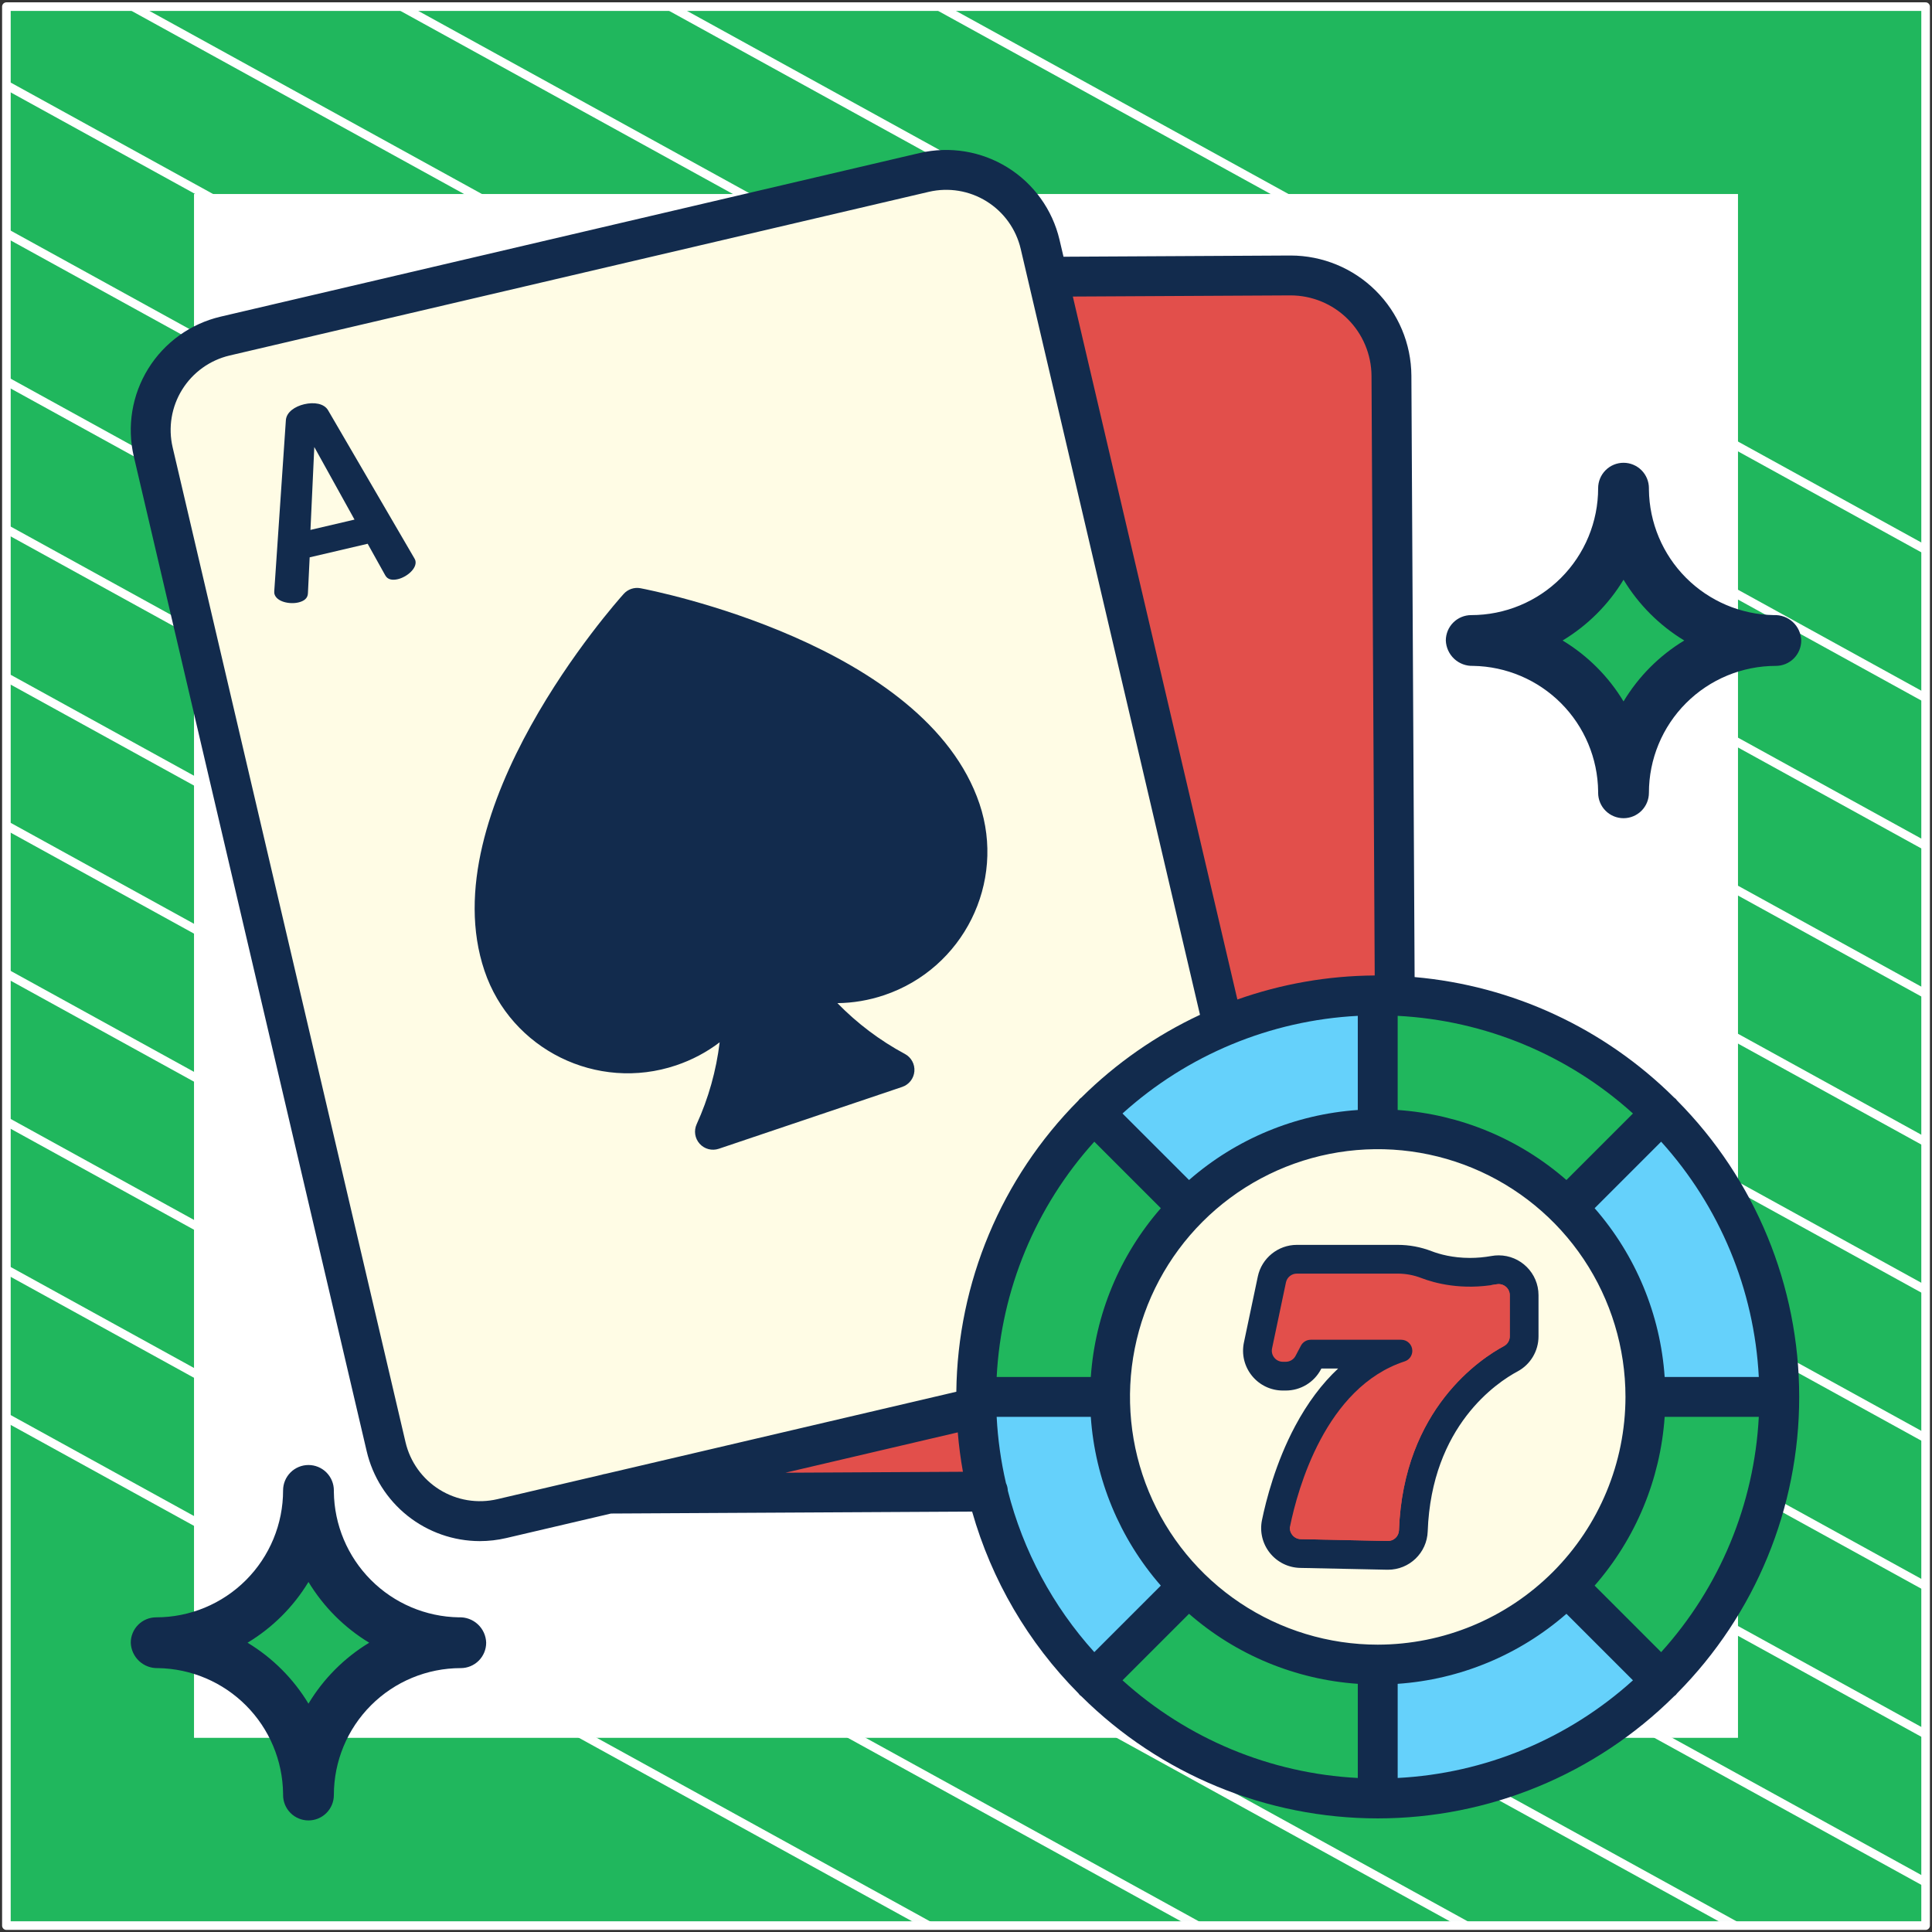
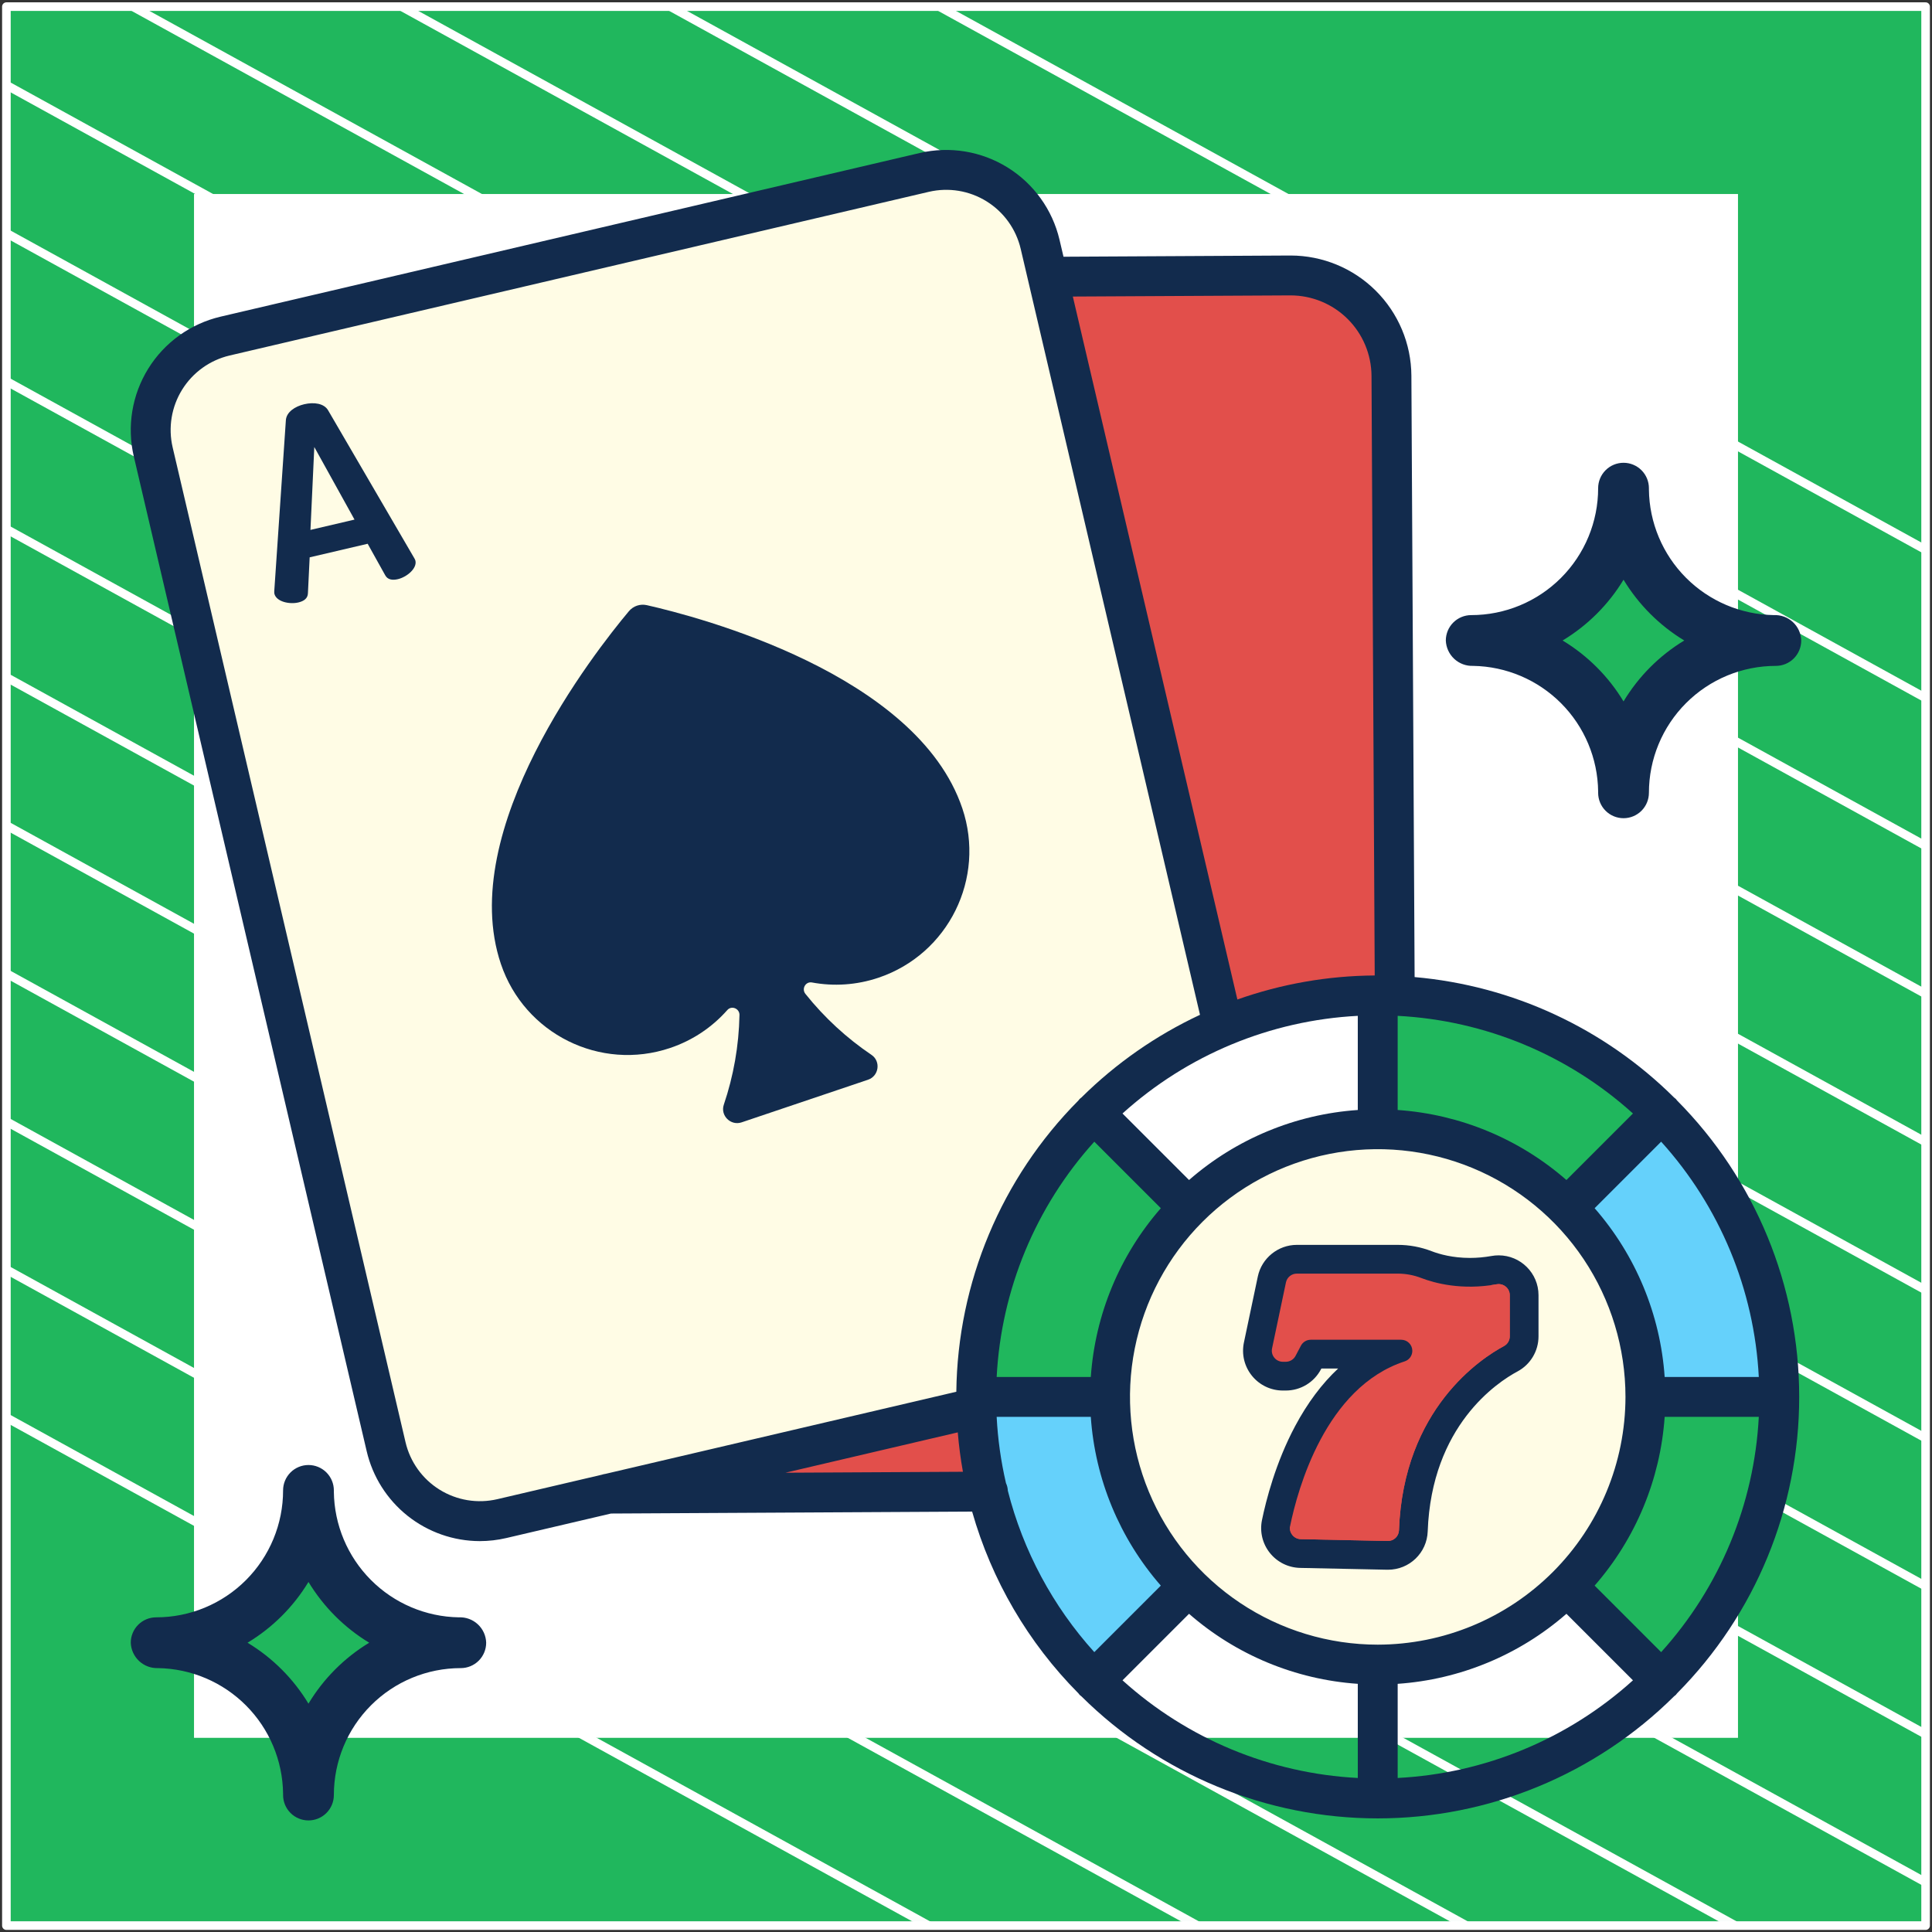
<svg xmlns="http://www.w3.org/2000/svg" width="302" height="302" viewBox="0 0 302 302" fill="none">
  <rect x="0" y="0" width="302" height="302" fill="#333333" stroke="none" />
  <path d="M301 1.038H1V301H301V1.038Z" fill="#20B75D" stroke="white" stroke-width="1.346" stroke-linejoin="round" />
  <mask id="mask0_104_3013" style="mask-type:luminance" maskUnits="userSpaceOnUse" x="1" y="1" width="300" height="300">
    <path d="M301 1H1V300.962H301V1Z" fill="white" />
  </mask>
  <g mask="url(#mask0_104_3013)">
    <path d="M-285.023 64.085L219.795 342.086" stroke="white" stroke-width="1.346" stroke-miterlimit="10" />
    <path d="M-263.954 52.544L240.932 330.581" stroke="white" stroke-width="1.346" stroke-miterlimit="10" />
    <path d="M-242.819 41.04L261.999 319.04" stroke="white" stroke-width="1.346" stroke-miterlimit="10" />
    <path d="M-221.682 29.536L283.136 307.536" stroke="white" stroke-width="1.346" stroke-miterlimit="10" />
    <path d="M-200.545 18.032L304.272 296.032" stroke="white" stroke-width="1.346" stroke-miterlimit="10" />
    <path d="M-179.41 6.528L325.409 284.528" stroke="white" stroke-width="1.346" stroke-miterlimit="10" />
    <path d="M-158.273 -5.013L346.545 273.024" stroke="white" stroke-width="1.346" stroke-miterlimit="10" />
    <path d="M-137.205 -16.517L367.613 261.483" stroke="white" stroke-width="1.346" stroke-miterlimit="10" />
    <path d="M-116.069 -28.021L388.749 249.979" stroke="white" stroke-width="1.346" stroke-miterlimit="10" />
    <path d="M-94.932 -39.525L409.886 238.475" stroke="white" stroke-width="1.346" stroke-miterlimit="10" />
    <path d="M-73.796 -51.029L431.023 226.971" stroke="white" stroke-width="1.346" stroke-miterlimit="10" />
    <path d="M-52.659 -62.533L452.159 215.467" stroke="white" stroke-width="1.346" stroke-miterlimit="10" />
    <path d="M-31.591 -74.075L473.227 203.963" stroke="white" stroke-width="1.346" stroke-miterlimit="10" />
    <path d="M-10.454 -85.579L494.364 192.422" stroke="white" stroke-width="1.346" stroke-miterlimit="10" />
  </g>
  <path d="M271 31H31V270.975H271V31Z" fill="white" stroke="white" stroke-width="1.346" stroke-miterlimit="10" />
  <path d="M278.125 218.358H257.203C257.21 212.862 256.131 207.418 254.028 202.341C251.925 197.263 248.839 192.651 244.947 188.77L259.743 173.979C265.579 179.801 270.207 186.719 273.362 194.334C276.516 201.95 278.135 210.114 278.125 218.358Z" fill="#65D1FB" />
  <path d="M257.203 218.358H278.125C278.135 226.602 276.517 234.767 273.362 242.384C270.208 250 265.58 256.919 259.743 262.742L244.947 247.945C248.839 244.064 251.925 239.452 254.028 234.375C256.131 229.297 257.21 223.854 257.203 218.358Z" fill="#20B75D" />
  <path d="M218.025 155.655C233.741 156.298 248.637 162.841 259.744 173.979L244.947 188.77C241.066 184.878 236.454 181.792 231.376 179.689C226.299 177.586 220.855 176.507 215.359 176.514V155.592C216.253 155.592 217.141 155.613 218.025 155.655Z" fill="#20B75D" />
-   <path d="M244.947 247.945L259.744 262.742C253.921 268.578 247.002 273.206 239.385 276.361C231.769 279.515 223.604 281.133 215.359 281.123V260.201C220.855 260.209 226.299 259.13 231.376 257.026C236.454 254.923 241.066 251.837 244.947 247.945Z" fill="#65D1FB" />
  <path d="M244.947 188.77C251.792 195.615 256.052 204.622 257 214.256C257.949 223.89 255.528 233.555 250.15 241.604C244.772 249.653 236.769 255.588 227.505 258.398C218.241 261.208 208.29 260.719 199.346 257.014C190.403 253.31 183.021 246.618 178.457 238.081C173.894 229.544 172.432 219.688 174.321 210.194C176.209 200.699 181.332 192.153 188.815 186.012C196.298 179.871 205.679 176.514 215.359 176.514C220.855 176.507 226.299 177.586 231.376 179.689C236.454 181.792 241.066 184.878 244.947 188.77Z" fill="#FFFCE5" />
  <path d="M216.95 244.629C216.911 244.629 216.873 244.628 216.834 244.627L203.252 244.343C201.619 244.309 200.098 243.558 199.079 242.281C198.062 241.006 197.666 239.358 197.994 237.761C198.608 234.775 200.088 228.921 203.105 223.27C205.368 219.029 208.066 215.655 211.17 213.173H206.104L205.833 213.688C204.882 215.495 203.023 216.617 200.981 216.617H200.537C198.877 216.617 197.325 215.878 196.279 214.589C195.233 213.3 194.829 211.629 195.171 210.005L197.343 199.689C197.874 197.167 200.13 195.336 202.709 195.336H218.486C220.203 195.336 221.89 195.65 223.501 196.268C224.816 196.774 226.971 197.376 229.774 197.376C230.934 197.376 232.115 197.27 233.287 197.06C233.608 197.003 233.935 196.973 234.26 196.973C237.286 196.973 239.748 199.433 239.748 202.455V208.891C239.748 210.917 238.639 212.769 236.854 213.724C233.625 215.451 223.043 222.402 222.428 239.351C222.321 242.31 219.914 244.628 216.95 244.629Z" fill="#122B4D" />
  <path d="M202.709 199.085H218.486C219.741 199.085 220.984 199.318 222.156 199.768C224.28 200.584 228.505 201.724 233.947 200.751C235.015 200.56 235.999 201.37 235.999 202.455V208.89C235.999 209.529 235.649 210.116 235.085 210.417C231.61 212.276 219.373 220.153 218.681 239.215C218.647 240.158 217.857 240.898 216.913 240.878L203.33 240.594C202.249 240.571 201.45 239.575 201.668 238.515C202.84 232.813 207.179 216.843 219.58 212.8C220.29 212.569 220.766 211.902 220.766 211.156C220.766 210.199 219.99 209.423 219.033 209.423H204.887C204.244 209.423 203.653 209.779 203.353 210.349L202.515 211.941C202.215 212.511 201.625 212.867 200.981 212.867H200.537C199.436 212.867 198.614 211.854 198.841 210.776L201.012 200.462C201.181 199.659 201.889 199.085 202.709 199.085Z" fill="#E24F4B" />
  <path d="M233.947 200.751C233.635 200.807 233.327 200.855 233.023 200.897V206.907C233.023 207.546 232.673 208.132 232.11 208.434C228.635 210.292 216.397 218.17 215.705 237.232C215.671 238.175 214.881 238.914 213.937 238.895L201.647 238.638C201.512 239.65 202.29 240.572 203.33 240.594L216.913 240.878C217.857 240.898 218.646 240.159 218.681 239.215C219.373 220.153 231.61 212.276 235.085 210.417C235.648 210.116 235.998 209.529 235.998 208.89V202.455C235.998 201.37 235.015 200.56 233.947 200.751Z" fill="#E24F4B" />
  <path d="M234.261 196.229C233.892 196.229 233.52 196.262 233.156 196.328C232.028 196.529 230.89 196.632 229.774 196.632C227.085 196.632 225.024 196.056 223.768 195.574C222.071 194.922 220.294 194.592 218.486 194.592H202.709C199.781 194.592 197.218 196.671 196.615 199.536L194.443 209.851C194.055 211.696 194.514 213.593 195.701 215.057C196.889 216.521 198.652 217.361 200.537 217.361H200.981C203.3 217.361 205.411 216.086 206.491 214.035L206.553 213.917H209.175C206.63 216.294 204.373 219.314 202.449 222.919C199.388 228.653 197.888 234.585 197.266 237.611C196.893 239.425 197.342 241.297 198.498 242.745C199.655 244.194 201.382 245.048 203.236 245.087L216.819 245.371C216.863 245.372 216.906 245.372 216.95 245.372C220.317 245.372 223.05 242.739 223.172 239.378C223.772 222.825 234.065 216.059 237.205 214.38C239.232 213.295 240.492 211.192 240.492 208.89V202.455C240.492 199.022 237.697 196.229 234.261 196.229ZM239.004 208.89C239.004 210.642 238.046 212.243 236.503 213.068C233.186 214.842 222.314 221.978 221.685 239.324C221.592 241.881 219.512 243.884 216.95 243.884C216.917 243.884 216.884 243.884 216.85 243.883L203.267 243.599C201.856 243.57 200.542 242.92 199.661 241.817C198.781 240.715 198.44 239.291 198.723 237.91C199.329 234.963 200.789 229.188 203.761 223.62C205.967 219.486 208.617 216.167 211.635 213.754C211.882 213.556 211.977 213.225 211.872 212.926C211.768 212.628 211.486 212.429 211.171 212.429H206.105C205.828 212.429 205.575 212.582 205.446 212.826L205.175 213.341C204.353 214.903 202.746 215.873 200.981 215.873H200.537C199.102 215.873 197.761 215.234 196.857 214.12C195.953 213.006 195.604 211.561 195.899 210.157L198.071 199.842C198.53 197.662 200.48 196.079 202.709 196.079H218.486C220.111 196.079 221.709 196.376 223.234 196.962C224.608 197.49 226.857 198.119 229.774 198.119C230.977 198.119 232.203 198.009 233.417 197.792C233.695 197.742 233.979 197.717 234.26 197.717C236.876 197.717 239.004 199.843 239.004 202.455L239.004 208.89Z" fill="#122B4D" />
  <path d="M217.505 58.73L218.025 155.655C217.141 155.613 216.253 155.592 215.359 155.592C207.065 155.582 198.851 157.22 191.196 160.414L163.78 43.289L163.894 43.263L201.659 43.06C203.729 43.048 205.78 43.444 207.696 44.225C209.613 45.006 211.357 46.157 212.828 47.612C214.3 49.067 215.47 50.798 216.272 52.706C217.075 54.613 217.494 56.66 217.505 58.73Z" fill="#E24F4B" />
-   <path d="M215.359 260.201V281.123C207.116 281.133 198.952 279.514 191.336 276.36C183.72 273.205 176.803 268.577 170.98 262.742L185.772 247.945C189.653 251.837 194.265 254.923 199.342 257.026C204.42 259.13 209.863 260.209 215.359 260.201Z" fill="#20B75D" />
-   <path d="M215.359 155.592V176.514C209.863 176.507 204.42 177.586 199.342 179.689C194.264 181.792 189.653 184.878 185.772 188.77L170.98 173.979L170.975 173.974C176.799 168.138 183.717 163.511 191.334 160.356C198.951 157.202 207.115 155.583 215.359 155.592Z" fill="#65D1FB" />
  <path d="M191.196 160.414L162.585 38.182C161.673 34.293 159.254 30.924 155.86 28.818C152.466 26.712 148.374 26.04 144.484 26.95L35.183 52.537C33.257 52.988 31.439 53.813 29.832 54.967C28.225 56.121 26.861 57.58 25.818 59.26C24.775 60.941 24.073 62.811 23.753 64.763C23.432 66.715 23.5 68.712 23.951 70.638L60.355 226.146C60.806 228.072 61.632 229.89 62.785 231.497C63.939 233.104 65.398 234.468 67.079 235.511C68.76 236.554 70.629 237.256 72.582 237.577C74.534 237.897 76.53 237.829 78.456 237.378L152.615 220.02C152.599 219.47 152.594 218.914 152.594 218.358C152.597 205.969 156.263 193.858 163.132 183.548C170 173.238 179.764 165.189 191.196 160.414Z" fill="#FFFCE5" />
  <path d="M154.35 233.154C153.31 228.849 152.729 224.447 152.615 220.02C152.599 219.469 152.594 218.914 152.594 218.358H173.516C173.508 223.854 174.587 229.297 176.69 234.375C178.794 239.452 181.88 244.064 185.771 247.945L170.98 262.742C162.821 254.596 157.067 244.358 154.35 233.154Z" fill="#65D1FB" />
  <path d="M170.98 173.979L185.772 188.77C181.88 192.651 178.794 197.263 176.69 202.341C174.587 207.418 173.508 212.862 173.516 218.358H152.594C152.583 210.114 154.202 201.949 157.356 194.332C160.511 186.715 165.139 179.796 170.975 173.974L170.98 173.979Z" fill="#20B75D" />
  <path d="M154.35 233.154L95.149 233.471L152.615 220.02C152.729 224.447 153.311 228.85 154.35 233.154Z" fill="#E24F4B" />
  <path d="M262.169 172.046C262.1 171.95 262.025 171.859 261.946 171.773C261.859 171.693 261.768 171.619 261.673 171.55C250.772 160.73 236.425 154.072 221.125 152.732L220.621 58.715C220.589 53.728 218.587 48.957 215.051 45.44C211.516 41.923 206.734 39.947 201.747 39.941H201.644L166.241 40.131L165.617 37.472C164.513 32.781 161.593 28.719 157.498 26.177C153.402 23.635 148.466 22.821 143.772 23.914L34.474 49.499C29.782 50.603 25.719 53.523 23.177 57.618C20.635 61.714 19.821 66.651 20.914 71.346L57.321 226.855C58.256 230.842 60.508 234.397 63.713 236.946C66.919 239.495 70.89 240.887 74.985 240.899C76.392 240.899 77.794 240.736 79.163 240.414L95.508 236.588L151.957 236.285C155.002 246.999 160.712 256.766 168.554 264.675C168.622 264.769 168.695 264.859 168.773 264.944C168.859 265.022 168.949 265.095 169.042 265.163C181.36 277.384 198.008 284.241 215.359 284.241C232.71 284.241 249.358 277.384 261.676 265.163C261.771 265.095 261.861 265.021 261.947 264.942C262.026 264.856 262.1 264.766 262.169 264.671C274.387 252.353 281.242 235.707 281.242 218.357C281.242 201.008 274.387 184.362 262.169 172.044V172.046ZM259.663 258.253L249.264 247.855C255.695 240.492 259.539 231.228 260.211 221.475H274.926C274.22 235.125 268.83 248.114 259.663 258.253ZM157.54 233.026C157.523 232.611 157.424 232.204 157.247 231.828C156.459 228.427 155.972 224.962 155.792 221.475H170.508C171.179 231.228 175.024 240.492 181.454 247.855L171.056 258.253C164.568 251.067 159.929 242.408 157.54 233.026ZM212.243 158.792V173.508C202.491 174.179 193.226 178.024 185.864 184.454L175.464 174.056C185.603 164.889 198.592 159.498 212.243 158.792ZM215.36 257.084C207.701 257.084 200.213 254.813 193.845 250.558C187.476 246.302 182.513 240.254 179.582 233.178C176.651 226.102 175.884 218.315 177.378 210.803C178.872 203.291 182.561 196.391 187.977 190.975C193.392 185.559 200.293 181.871 207.805 180.376C215.317 178.882 223.103 179.649 230.18 182.58C237.256 185.511 243.304 190.475 247.559 196.843C251.814 203.212 254.086 210.699 254.086 218.358C254.074 228.625 249.99 238.469 242.73 245.729C235.47 252.989 225.627 257.072 215.36 257.084ZM244.856 184.453C237.494 178.022 228.229 174.178 218.477 173.507V158.792C232.127 159.498 245.116 164.889 255.254 174.056L244.856 184.453ZM171.057 178.462L181.456 188.86C175.025 196.223 171.181 205.487 170.51 215.239H155.794C156.5 201.589 161.891 188.601 171.057 178.462ZM185.864 252.261C193.226 258.691 202.491 262.536 212.243 263.207V277.923C198.593 277.217 185.604 271.826 175.466 262.659L185.864 252.261ZM218.478 263.207C228.23 262.536 237.494 258.691 244.857 252.261L255.255 262.659C245.117 271.826 232.128 277.217 218.478 277.923V263.207ZM260.211 215.239C259.54 205.487 255.695 196.223 249.265 188.86L259.662 178.462C268.829 188.601 274.22 201.59 274.926 215.239L260.211 215.239ZM201.678 46.175H201.747C205.086 46.179 208.289 47.503 210.657 49.858C213.024 52.213 214.365 55.408 214.387 58.748L214.889 152.481C207.573 152.527 200.317 153.796 193.42 156.237L167.699 46.354L201.678 46.175ZM77.743 234.343C74.658 235.065 71.413 234.532 68.721 232.862C66.029 231.191 64.111 228.519 63.389 225.434L26.986 69.924C26.267 66.839 26.802 63.596 28.473 60.905C30.143 58.214 32.812 56.295 35.895 55.57L145.194 29.985C148.279 29.266 151.523 29.8 154.214 31.471C156.905 33.141 158.824 35.81 159.549 38.894L187.578 158.63C180.705 161.843 174.436 166.215 169.045 171.553C168.951 171.621 168.86 171.695 168.774 171.773C168.696 171.859 168.622 171.949 168.554 172.043C156.525 184.157 149.686 200.479 149.487 217.55L94.649 230.386C94.448 230.413 94.249 230.459 94.056 230.525L77.743 234.343ZM122.767 230.208L149.713 223.901C149.886 225.982 150.155 228.035 150.519 230.06L122.767 230.208Z" fill="#122B4D" />
  <path d="M64.763 87.257L51.294 64.148C50.66 63.045 49.066 62.834 47.562 63.186C46.097 63.529 44.763 64.425 44.685 65.696L42.873 92.381C42.865 92.519 42.87 92.659 42.887 92.796C43.183 94.063 45.247 94.498 46.633 94.174C47.503 93.971 48.112 93.536 48.133 92.737L48.405 87.121L57.471 84.998L60.207 89.91C60.581 90.615 61.319 90.735 62.19 90.533C63.575 90.209 65.222 88.863 64.935 87.636C64.893 87.504 64.835 87.376 64.763 87.257ZM48.53 82.832L49.129 69.875L55.416 81.22L48.53 82.832Z" fill="#122B4D" />
  <path d="M21.3 256.784C28.44 256.784 35.287 259.62 40.336 264.668C45.384 269.717 48.221 276.564 48.221 283.704C48.221 276.564 51.057 269.717 56.105 264.668C61.154 259.62 68.001 256.784 75.141 256.784C68.001 256.784 61.154 253.947 56.105 248.899C51.057 243.85 48.221 237.003 48.221 229.863C48.221 237.003 45.384 243.85 40.336 248.899C35.287 253.947 28.44 256.784 21.3 256.784Z" fill="#20B75D" />
  <path d="M24.71 260.75C29.88 260.835 34.813 262.933 38.462 266.597C42.11 270.261 44.187 275.203 44.25 280.373V280.591C44.25 281.644 44.668 282.653 45.412 283.398C46.157 284.142 47.166 284.56 48.218 284.56C49.271 284.56 50.28 284.142 51.024 283.398C51.769 282.653 52.187 281.644 52.187 280.591C52.187 275.329 54.277 270.282 57.998 266.561C61.719 262.84 66.766 260.75 72.028 260.75C73.081 260.75 74.09 260.332 74.835 259.587C75.579 258.843 75.997 257.834 75.997 256.781C75.981 256.239 75.858 255.705 75.634 255.211C75.41 254.717 75.09 254.273 74.692 253.903C74.295 253.534 73.828 253.248 73.319 253.06C72.81 252.873 72.269 252.789 71.727 252.813C66.555 252.729 61.62 250.63 57.971 246.964C54.322 243.298 52.247 238.354 52.187 233.182V232.971C52.187 231.919 51.769 230.909 51.024 230.165C50.28 229.421 49.271 229.003 48.218 229.003C47.166 229.003 46.157 229.421 45.412 230.165C44.668 230.909 44.25 231.919 44.25 232.971C44.25 235.577 43.737 238.157 42.74 240.564C41.742 242.972 40.281 245.159 38.438 247.002C36.596 248.844 34.409 250.306 32.001 251.303C29.594 252.3 27.014 252.813 24.408 252.813C23.356 252.813 22.346 253.231 21.602 253.975C20.858 254.72 20.44 255.729 20.44 256.781C20.459 257.322 20.585 257.854 20.811 258.347C21.036 258.839 21.356 259.282 21.752 259.651C22.149 260.019 22.614 260.306 23.122 260.495C23.629 260.683 24.169 260.77 24.71 260.75ZM48.218 247.281C50.571 251.167 53.827 254.426 57.711 256.781C53.821 259.139 50.563 262.408 48.218 266.305C45.865 262.404 42.596 259.135 38.694 256.781C42.593 254.435 45.862 251.174 48.218 247.281Z" fill="#122B4D" />
  <path d="M226.864 100.121C234.003 100.121 240.85 102.957 245.899 108.006C250.948 113.054 253.784 119.901 253.784 127.041C253.784 119.901 256.62 113.054 261.669 108.006C266.717 102.957 273.564 100.121 280.704 100.121C273.564 100.121 266.717 97.285 261.669 92.236C256.62 87.188 253.784 80.34 253.784 73.201C253.784 80.34 250.948 87.188 245.899 92.236C240.85 97.285 234.003 100.121 226.864 100.121Z" fill="#20B75D" />
  <path d="M230.273 104.087C235.443 104.172 240.376 106.27 244.025 109.934C247.674 113.598 249.75 118.54 249.813 123.711V123.929C249.813 124.981 250.231 125.991 250.976 126.735C251.72 127.479 252.729 127.897 253.782 127.897C254.834 127.897 255.843 127.479 256.588 126.735C257.332 125.991 257.75 124.981 257.75 123.929C257.75 118.667 259.84 113.62 263.561 109.899C267.283 106.178 272.329 104.087 277.592 104.087C278.644 104.087 279.654 103.669 280.398 102.925C281.142 102.181 281.56 101.171 281.56 100.119C281.544 99.577 281.421 99.043 281.197 98.549C280.973 98.055 280.653 97.61 280.256 97.241C279.858 96.872 279.392 96.585 278.882 96.398C278.373 96.211 277.832 96.126 277.29 96.15C272.118 96.066 267.183 93.968 263.534 90.302C259.885 86.636 257.81 81.691 257.75 76.519V76.309C257.75 75.256 257.332 74.247 256.588 73.503C255.843 72.758 254.834 72.34 253.782 72.34C252.729 72.34 251.72 72.758 250.976 73.503C250.231 74.247 249.813 75.256 249.813 76.309C249.813 78.914 249.3 81.495 248.303 83.902C247.306 86.309 245.844 88.496 244.002 90.339C242.159 92.181 239.972 93.643 237.565 94.64C235.157 95.637 232.577 96.15 229.972 96.15C228.919 96.15 227.91 96.569 227.165 97.313C226.421 98.057 226.003 99.066 226.003 100.119C226.023 100.66 226.149 101.192 226.374 101.684C226.599 102.176 226.919 102.62 227.315 102.988C227.712 103.357 228.177 103.643 228.685 103.832C229.192 104.021 229.732 104.107 230.273 104.087ZM253.782 90.619C256.134 94.504 259.39 97.763 263.274 100.119C259.384 102.476 256.126 105.745 253.782 109.643C251.428 105.741 248.159 102.473 244.258 100.119C248.156 97.772 251.425 94.511 253.782 90.619Z" fill="#122B4D" />
  <path d="M101.115 94.597C100.067 94.36 98.993 94.722 98.303 95.545C93.019 101.848 71.197 129.627 78.296 150.676C81.986 161.616 93.831 167.498 104.754 163.814C108.329 162.609 111.358 160.526 113.689 157.887C114.357 157.131 115.611 157.647 115.591 158.663C115.498 163.481 114.658 168.204 113.144 172.674C112.566 174.381 114.225 176.015 115.922 175.442L135.692 168.775C137.39 168.202 137.718 165.898 136.224 164.889C132.357 162.278 128.864 159.072 125.894 155.35C125.263 154.559 125.934 153.392 126.922 153.575C130.288 154.197 133.853 154 137.328 152.829C148.25 149.145 154.114 137.291 150.424 126.351C143.325 105.302 109.137 96.412 101.115 94.597Z" fill="#122B4D" />
-   <path d="M100.113 91.949C99.147 91.767 98.155 92.101 97.497 92.832C96.26 94.204 67.301 126.745 75.732 151.745C79.888 164.066 93.327 170.697 105.69 166.527C108.18 165.687 110.466 164.474 112.495 162.926C111.96 167.344 110.748 171.679 108.897 175.731C108.431 176.752 108.616 177.953 109.368 178.787C110.12 179.621 111.295 179.928 112.359 179.569L141.024 169.902C142.088 169.543 142.837 168.587 142.931 167.468C143.024 166.349 142.444 165.281 141.454 164.751C137.557 162.663 133.987 159.968 130.899 156.804C133.364 156.78 135.828 156.363 138.224 155.555C150.588 151.385 157.266 137.97 153.11 125.649C144.679 100.649 101.929 92.293 100.113 91.949ZM136.425 150.218C132.665 151.486 128.688 151.488 124.926 150.226C123.775 149.84 122.506 150.234 121.778 151.205C121.049 152.176 121.024 153.505 121.717 154.502C124.936 159.136 128.97 163.201 133.568 166.473L116.216 172.325C117.917 166.863 118.662 161.105 118.387 155.392C118.328 154.173 117.491 153.131 116.314 152.81C115.136 152.49 113.886 152.964 113.218 153.985C110.986 157.393 107.761 159.885 103.89 161.191C94.469 164.368 84.232 159.323 81.07 149.945C74.52 130.525 95.611 103.804 100.636 97.82C108.258 99.539 141.225 108.03 147.774 127.449C150.936 136.826 145.845 147.041 136.425 150.218Z" fill="#122B4D" />
</svg>